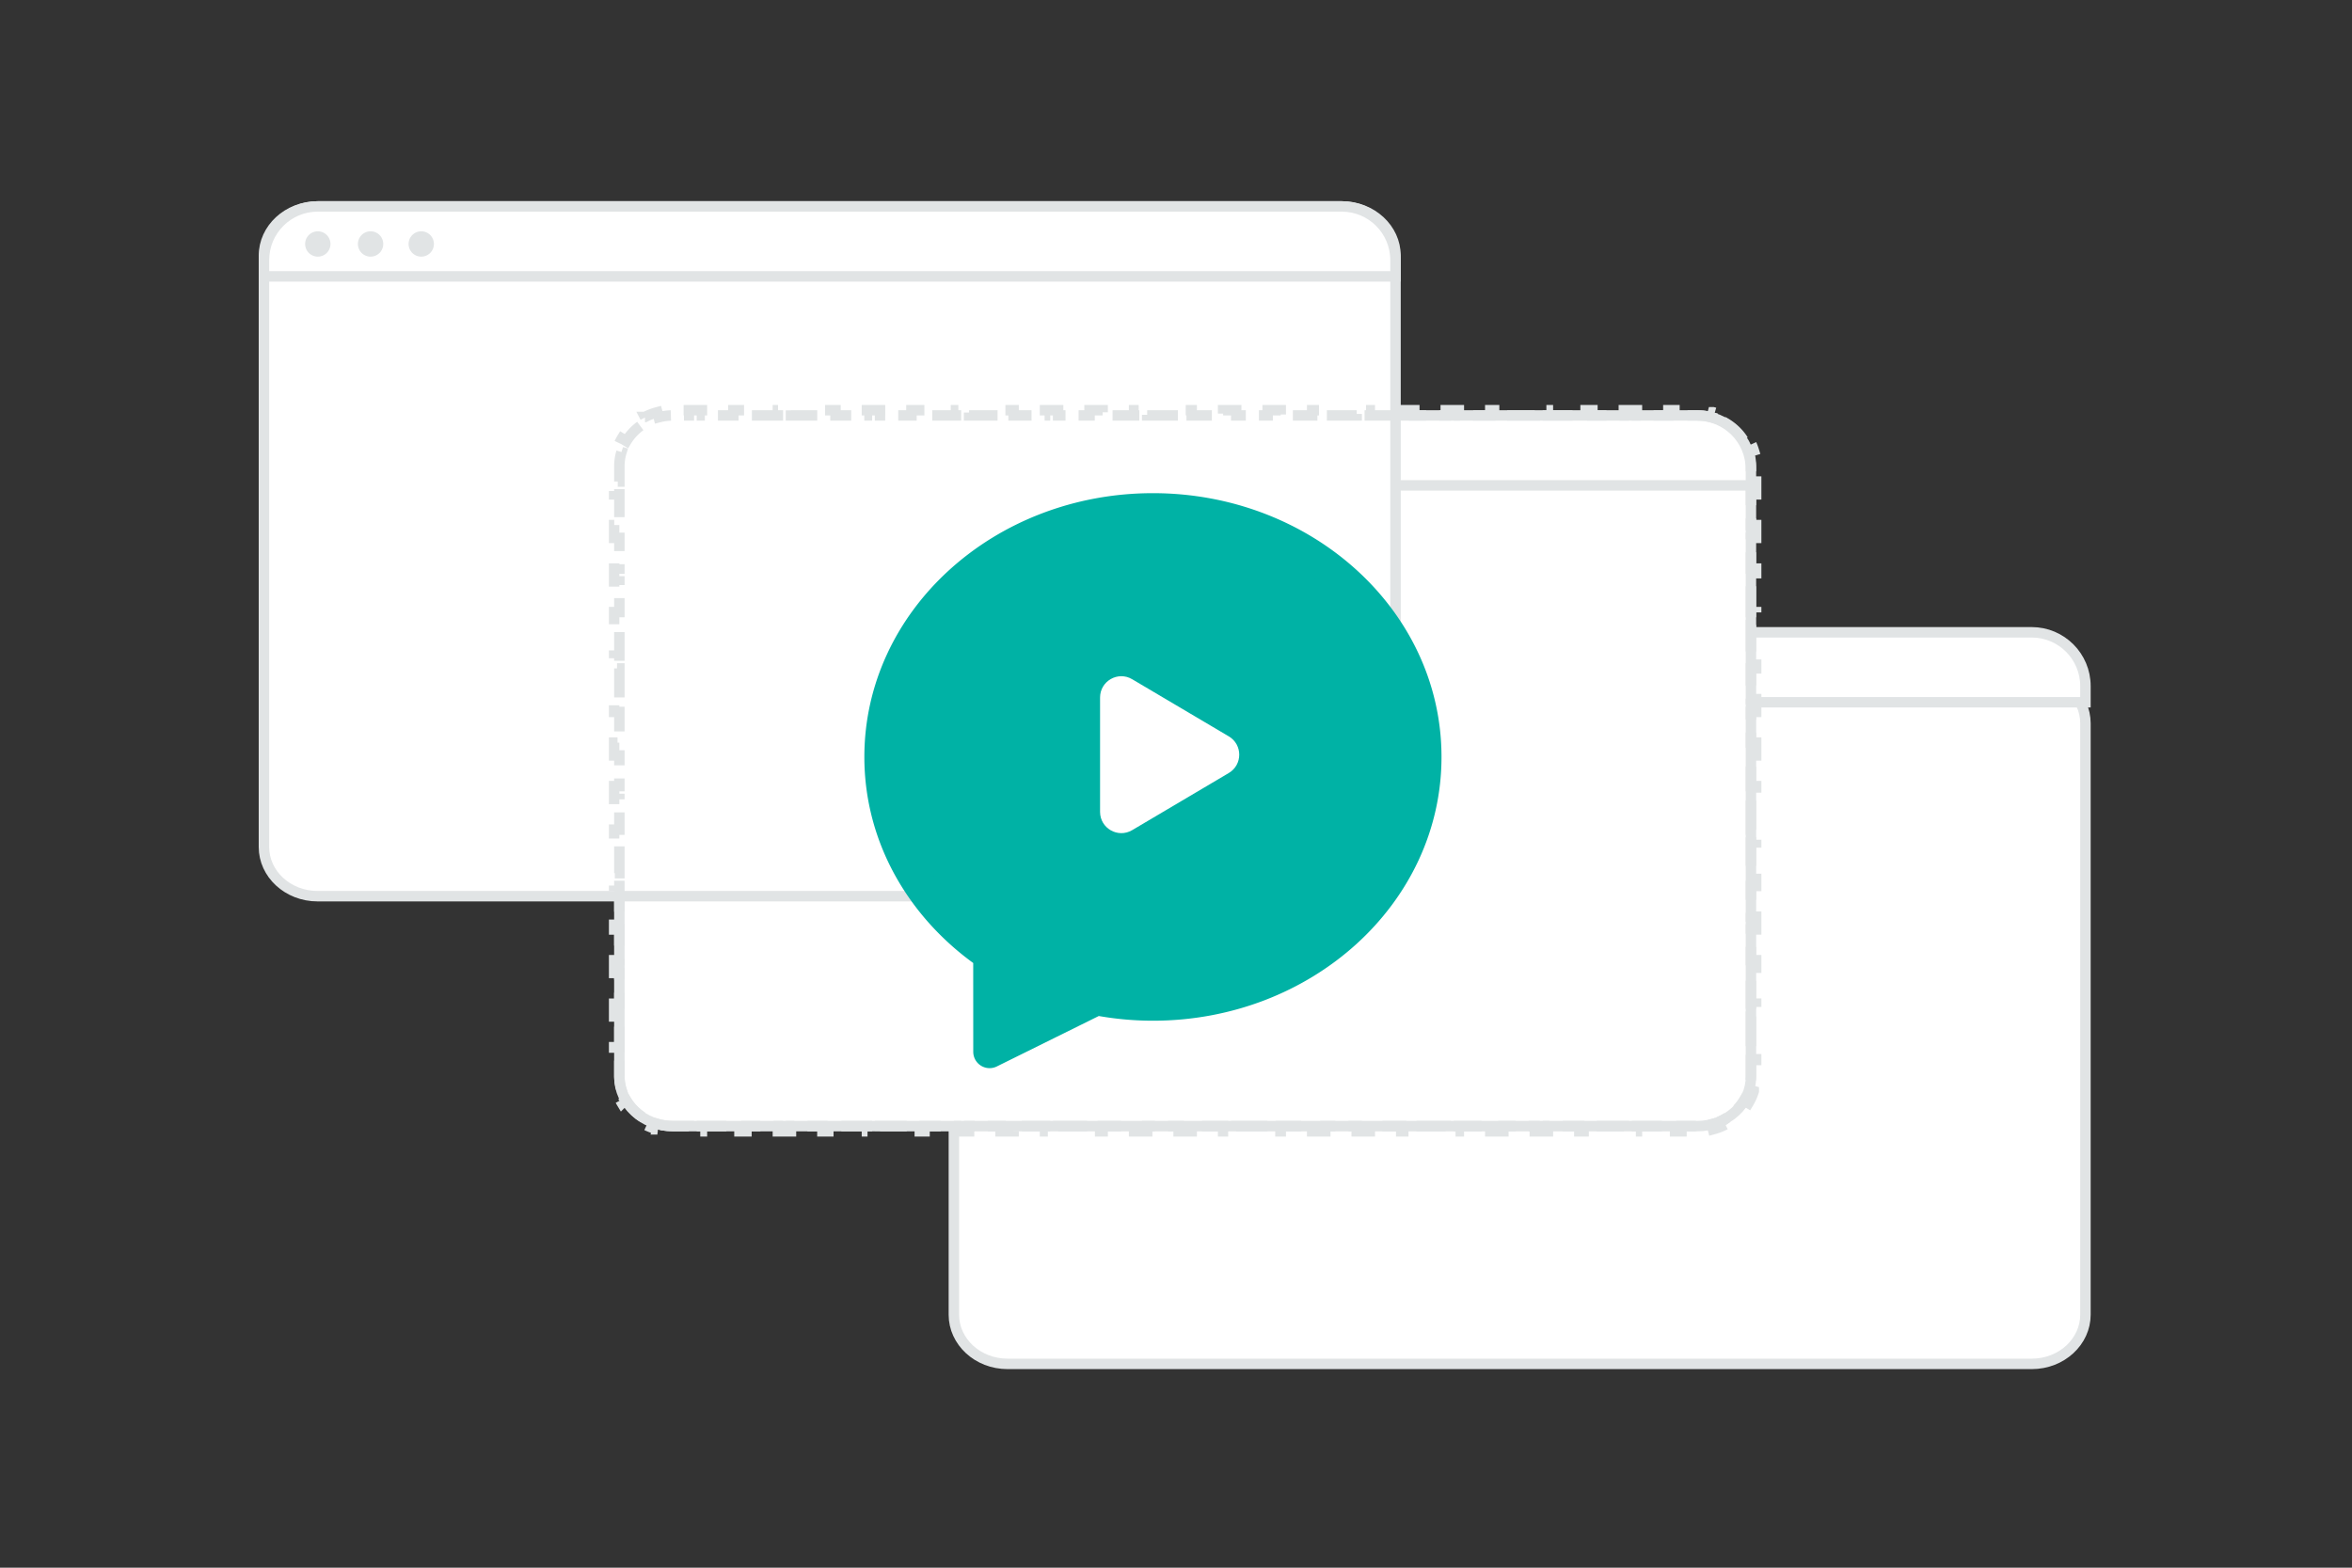
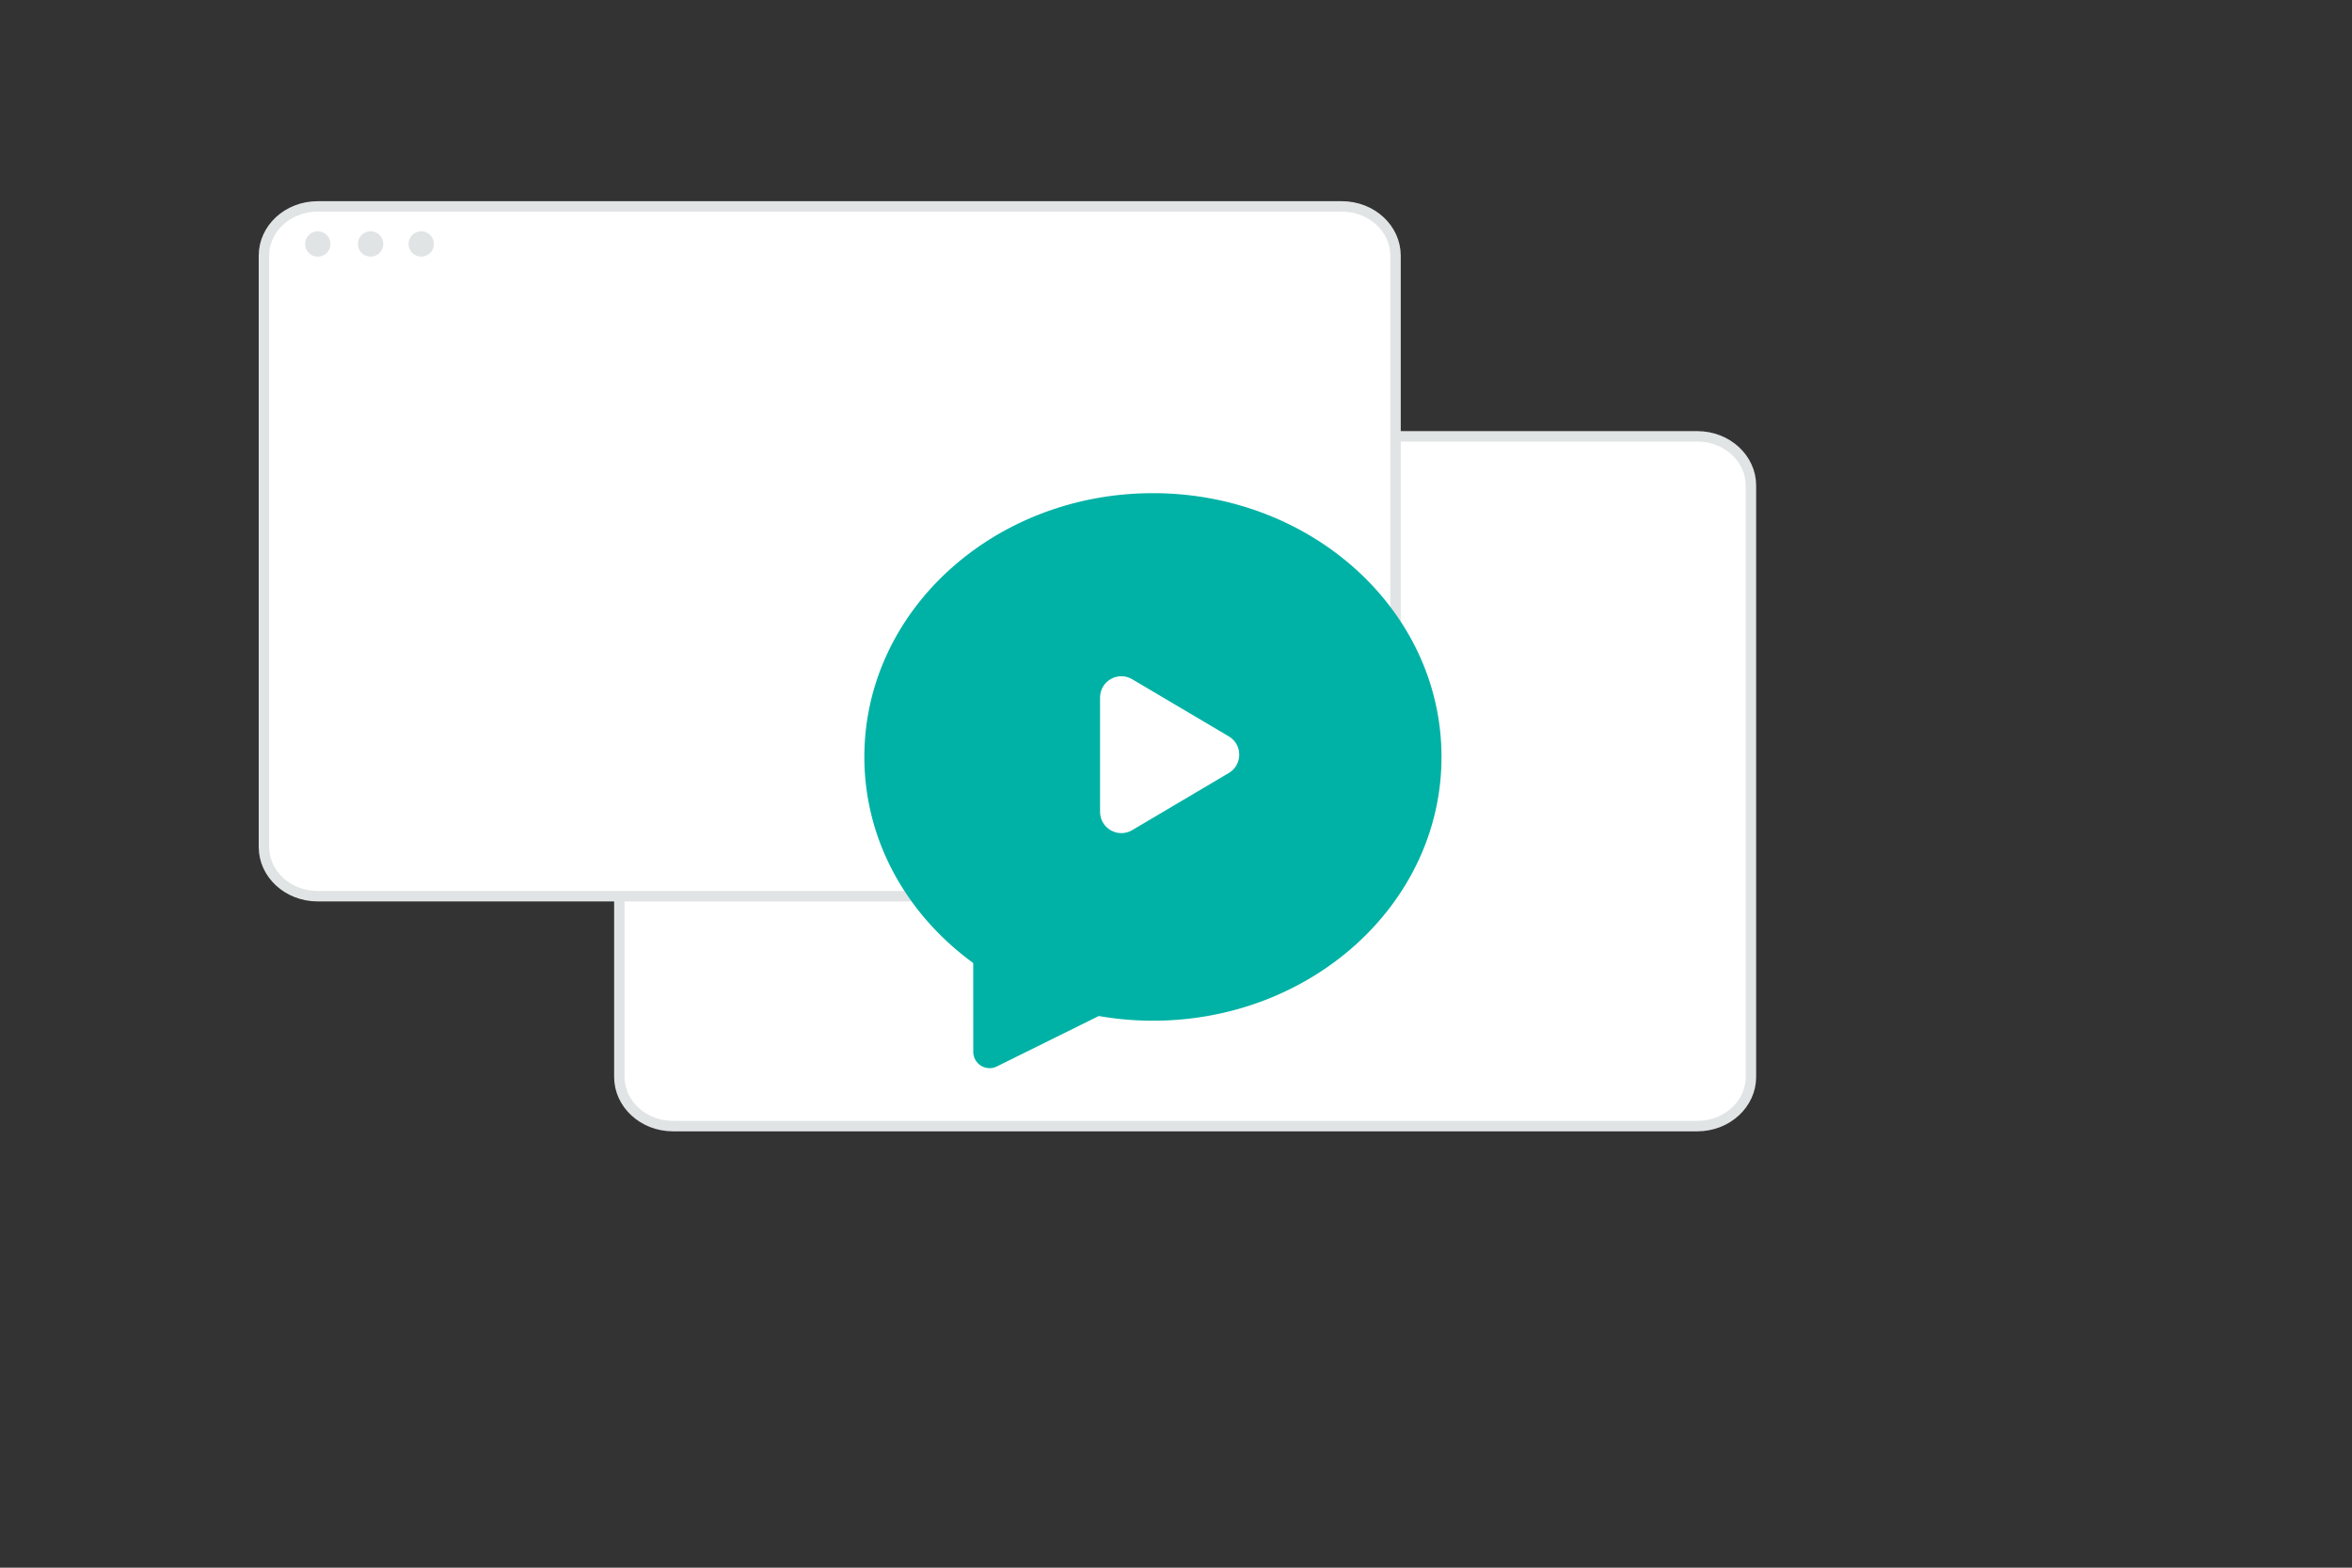
<svg xmlns="http://www.w3.org/2000/svg" width="900" height="600" viewBox="0 0 900 600" fill="none">
  <rect x="0" y="0" width="900" height="600" fill="#333333" stroke="none" />
  <path fill="transparent" d="M0 0h900v600H0z" />
-   <path d="M777.431 522H385.569C374.055 522 365 513.427 365 503.191V276.809c0-10.236 9.055-18.809 20.569-18.809h391.862c11.514 0 20.569 8.572 20.569 18.809v226.382c0 10.236-9.055 18.809-20.569 18.809z" fill="#fff" stroke="#E1E4E5" stroke-width="4" />
-   <path d="M798 268.775H365v-6.206c0-11.358 9.211-20.569 20.569-20.569h391.862c11.358 0 20.569 9.211 20.569 20.569v6.206z" fill="#fff" stroke="#E1E4E5" stroke-width="4" />
  <path d="M385.61 261.224a4.847 4.847 0 1 0-.001-9.693 4.847 4.847 0 0 0 .001 9.693zm20.195 0a4.847 4.847 0 1 0-.001-9.693 4.847 4.847 0 0 0 .001 9.693zm19.387 0a4.847 4.847 0 1 0 0-9.694 4.847 4.847 0 0 0 0 9.694z" fill="#E1E4E5" />
  <path d="M649.431 431H257.569C246.055 431 237 422.427 237 412.191V185.809c0-10.236 9.055-18.809 20.569-18.809h391.862c11.514 0 20.569 8.572 20.569 18.809v226.382c0 10.236-9.055 18.809-20.569 18.809z" fill="#fff" stroke="#E1E4E5" stroke-width="4" />
-   <path d="M670 185.775H237v-6.206c0-11.358 9.211-20.569 20.569-20.569h391.862c11.358 0 20.569 9.211 20.569 20.569v6.206z" fill="#fff" stroke="#E1E4E5" stroke-width="4" />
  <path d="M257.61 178.224a4.847 4.847 0 1 0-.001-9.693 4.847 4.847 0 0 0 .001 9.693zm20.195 0a4.847 4.847 0 1 0-.001-9.693 4.847 4.847 0 0 0 .001 9.693zm19.387 0a4.847 4.847 0 1 0 0-9.694 4.847 4.847 0 0 0 0 9.694z" fill="#E1E4E5" />
  <path d="M513.431 343H121.569C110.055 343 101 334.427 101 324.191V97.809C101 87.573 110.055 79 121.569 79h391.862C524.945 79 534 87.573 534 97.809V324.19c0 10.236-9.055 18.809-20.569 18.809z" fill="#fff" stroke="#E1E4E5" stroke-width="4" />
-   <path d="M534 105.775H101v-6.206C101 88.21 110.211 79 121.569 79h391.862C524.789 79 534 88.21 534 99.569v6.206z" fill="#fff" stroke="#E1E4E5" stroke-width="4" />
  <path d="M121.61 98.224a4.847 4.847 0 1 0-.001-9.694 4.847 4.847 0 0 0 .001 9.694zm20.195 0a4.847 4.847 0 1 0-.001-9.694 4.847 4.847 0 0 0 .001 9.694zm19.387 0a4.847 4.847 0 1 0 0-9.694 4.847 4.847 0 0 0 0 9.694z" fill="#E1E4E5" />
-   <path d="M257.569 431c-1.918 0-3.77-.248-5.526-.709l-.509 1.934a23.15 23.15 0 0 1-4.735-1.818l.918-1.777c-3.362-1.738-6.146-4.332-8.031-7.456l-1.713 1.034a20.744 20.744 0 0 1-2.073-4.627l1.912-.587a18.443 18.443 0 0 1-.812-5.424v-5.877h-2v-4.898h2V389.04h-2v-4.898h2v-11.755h-2v-4.898h2v-11.755h-2v-4.898h2v-11.755h-2v-4.898h2v-11.755h-2v-4.898h2v-11.755h-2v-4.898h2v-11.754h-2v-4.898h2V272.47h-2v-4.898h2v-11.755h-2v-4.898h2v-11.755h-2v-4.898h2v-11.755h-2v-4.898h2v-11.755h-2v-4.898h2v-11.755h-2v-4.898h2v-5.877c0-1.885.284-3.704.812-5.424l-1.912-.587a20.744 20.744 0 0 1 2.073-4.627l1.713 1.034c1.885-3.124 4.669-5.718 8.031-7.456l-.918-1.777a23.15 23.15 0 0 1 4.735-1.818l.509 1.934a21.737 21.737 0 0 1 5.526-.709h6.013v-2h5.011v2h12.026v-2h5.011v2h12.027v-2h5.011v2h12.026v-2h5.011v2h12.027v-2h5.011v2h12.026v-2h5.011v2h12.027v-2h5.011v2h12.026v-2h5.011v2h12.027v-2h5.011v2h12.026v-2h5.011v2h12.027v-2h5.011v2h12.026v-2h5.011v2h12.027v-2h5.011v2h12.026v-2h5.011v2h12.027v-2h5.011v2h12.026v-2h5.012v2h12.026v-2h5.011v2h12.027v-2h5.011v2h12.026v-2h5.011v2h12.027v-2h5.011v2h12.026v-2h5.011v2h12.027v-2h5.011v2h12.026v-2h5.011v2h6.013c1.918 0 3.77.248 5.526.709l.509-1.934a23.15 23.15 0 0 1 4.735 1.818l-.918 1.777c3.362 1.738 6.146 4.332 8.031 7.456l1.713-1.034a20.744 20.744 0 0 1 2.073 4.627l-1.912.587c.528 1.72.812 3.539.812 5.424v5.877h2v4.898h-2v11.755h2v4.898h-2v11.755h2v4.898h-2v11.755h2v4.898h-2v11.755h2v4.898h-2v11.755h2v4.898h-2v11.755h2v4.898h-2v11.754h2v4.898h-2v11.755h2v4.898h-2v11.755h2v4.898h-2v11.755h2v4.898h-2v11.755h2v4.898h-2v11.755h2v4.898h-2v11.755h2v4.898h-2v5.877c0 1.885-.284 3.704-.812 5.424l1.912.587a20.744 20.744 0 0 1-2.073 4.627l-1.713-1.034c-1.885 3.124-4.669 5.718-8.031 7.456l.918 1.777a23.15 23.15 0 0 1-4.735 1.818l-.509-1.934a21.737 21.737 0 0 1-5.526.709h-6.013v2h-5.011v-2h-12.026v2h-5.011v-2h-12.027v2h-5.011v-2h-12.026v2h-5.011v-2h-12.027v2h-5.011v-2h-12.026v2h-5.011v-2h-12.027v2h-5.011v-2h-12.026v2h-5.011v-2h-12.027v2h-5.011v-2h-12.026v2h-5.011v-2h-12.027v2h-5.011v-2h-12.026v2h-5.011v-2h-12.027v2h-5.011v-2h-12.026v2h-5.011v-2h-12.027v2h-5.011v-2h-12.026v2h-5.012v-2h-12.026v2h-5.011v-2H353.78v2h-5.011v-2h-12.026v2h-5.011v-2h-12.027v2h-5.011v-2h-12.026v2h-5.011v-2H285.63v2h-5.011v-2h-12.026v2h-5.011v-2h-6.013z" stroke="#E1E4E5" stroke-width="4" stroke-dasharray="12 5" />
  <path fill-rule="evenodd" clip-rule="evenodd" d="M337 289.704c0 31.055 16.436 58.395 41.657 75.629-.011 9.897.012 23.231.012 37.225l40.87-20.221a114.597 114.597 0 0 0 21.633 2.071c57.318 0 104.173-42.166 104.173-94.704 0-52.537-46.855-94.704-104.173-94.704C383.854 195 337 237.167 337 289.704z" fill="#00b2a5" stroke="#00b2a5" stroke-width="12.5" stroke-linecap="round" stroke-linejoin="round" />
  <path fill-rule="evenodd" clip-rule="evenodd" d="m433.223 259.957 36.981 21.876c5.324 3.149 5.324 10.857 0 14.017l-36.981 21.877c-5.429 3.206-12.281-.707-12.281-7.003v-43.753c0-6.319 6.852-10.232 12.281-7.014z" fill="#fff" />
</svg>